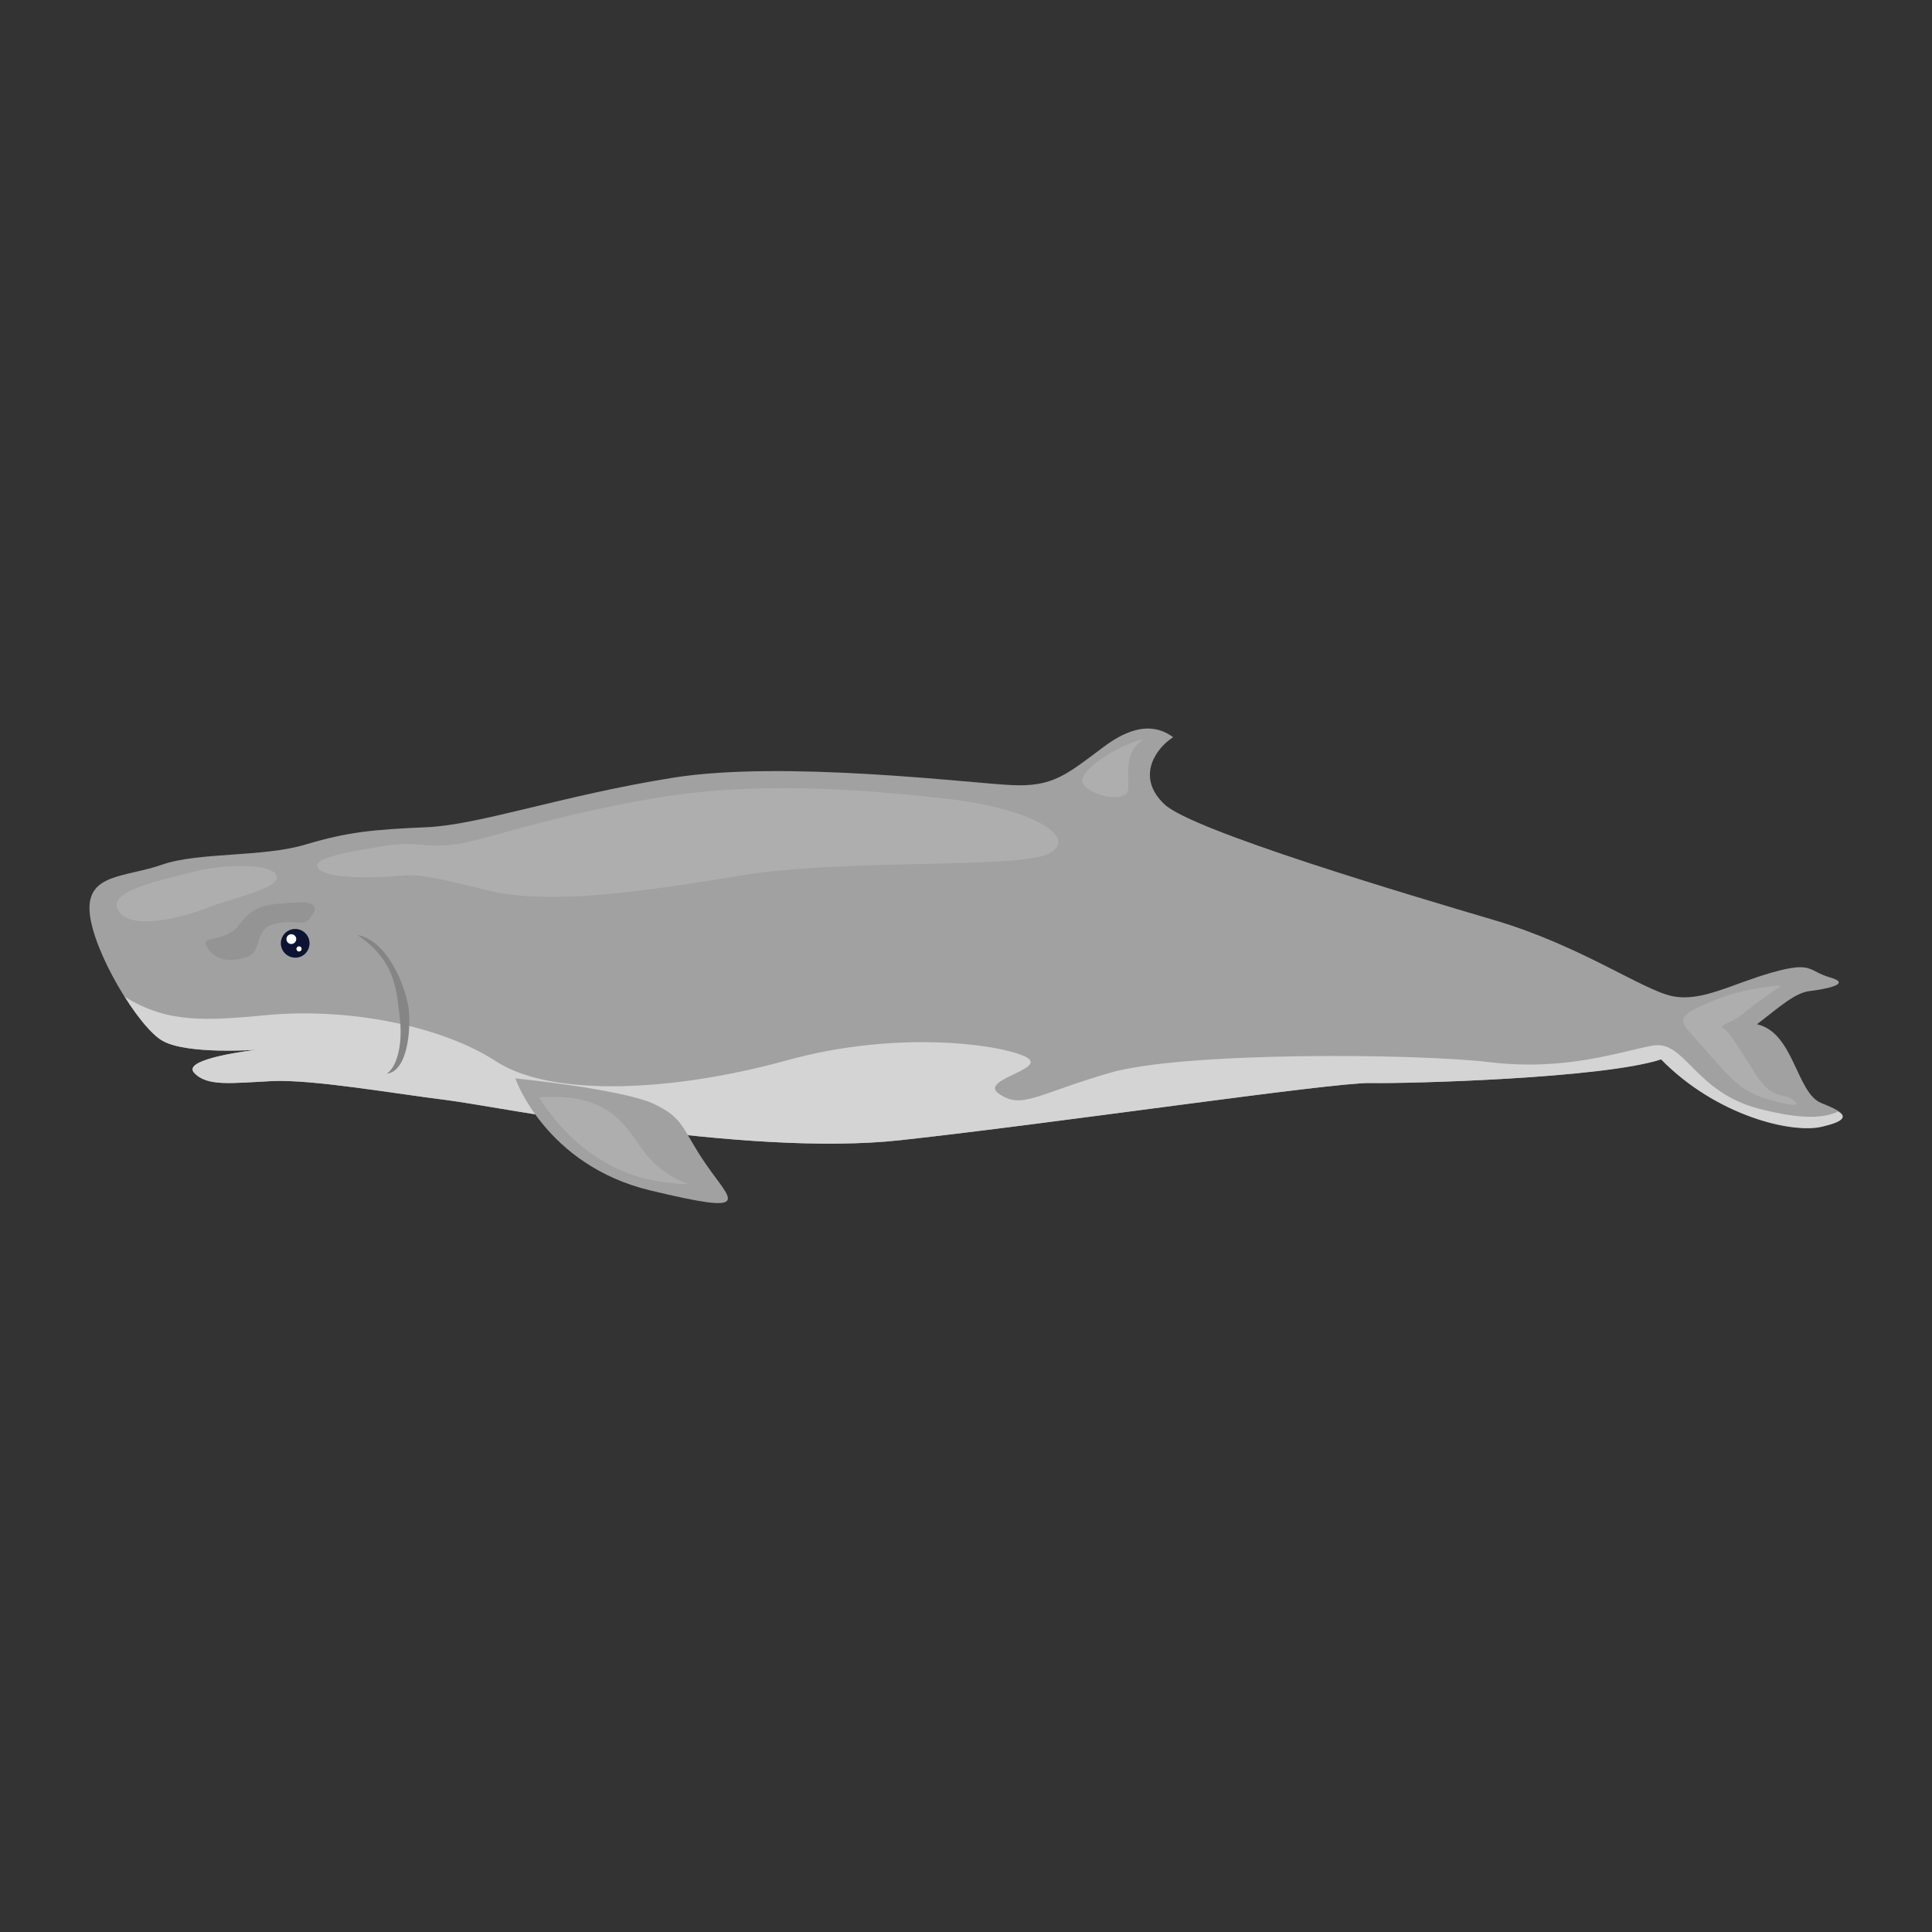
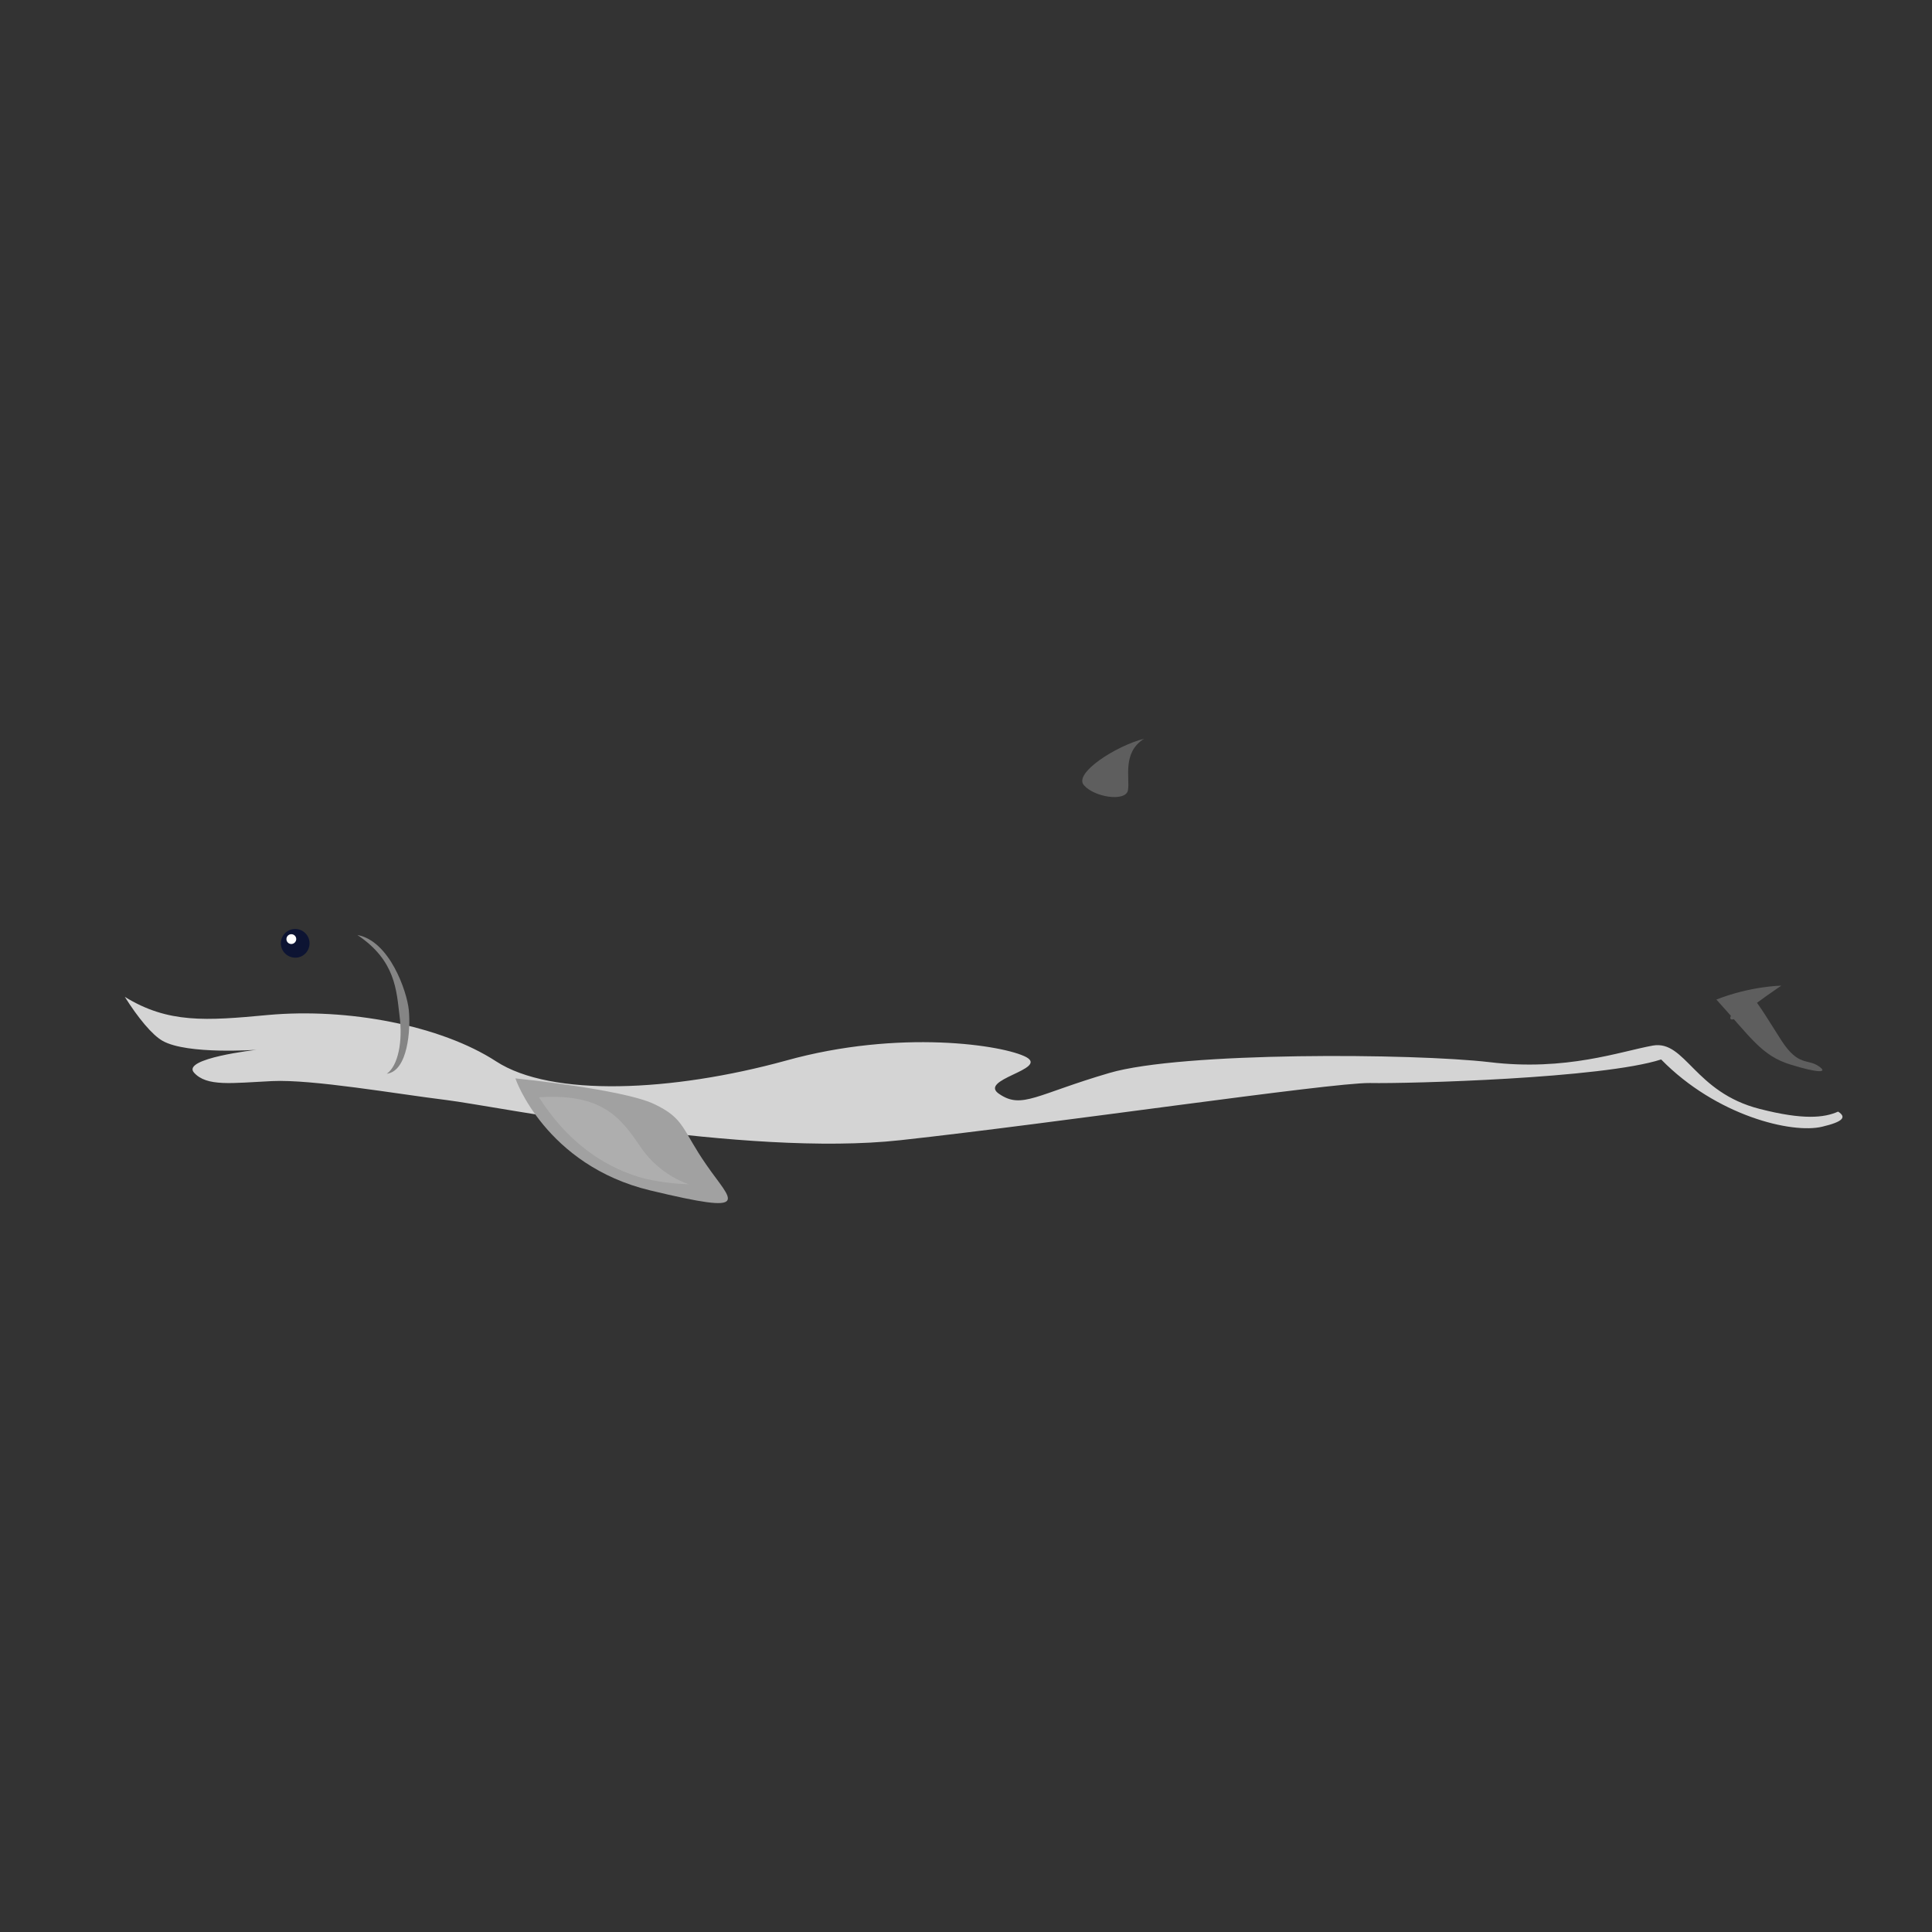
<svg xmlns="http://www.w3.org/2000/svg" id="OBJECTS" x="0px" y="0px" width="500px" height="500px" viewBox="0 0 500 500" xml:space="preserve">
  <rect x="0" y="0" width="500" height="500" fill="#333333" stroke="none" />
  <g id="g1322" transform="translate(0,9.984)">
-     <path fill="#A1A1A1" d="M261.8,193.2c-10.7-0.5-59-6.5-87.7-1.9c-28.7,4.6-50,12.2-63.7,12.8c-13.8,0.6-20.4,1.2-31.4,4.5  s-27.7,1.9-37.1,5.2s-19.5,2.2-18.7,12.3s12.5,29.7,18.9,33.3c6.4,3.6,24.3,2.3,24.3,2.3s-19.5,2.2-16.2,5.9  c3.3,3.7,9.8,2.7,20.2,2.2c10.4-0.5,32.1,3.3,45.1,4.9s77.3,14.8,117.5,10.4s111.3-14.9,121.5-14.8c10.1,0.2,60.3-1.2,75.4-6.2  c14.3,14.6,33.9,19.3,41.7,17.4c7.9-1.9,6.3-3.4-0.2-6c-6.5-2.5-7.1-18.3-16.7-20.4c5.5-4.2,9.8-8.2,13.7-8.6  c3.9-0.5,11.1-1.8,5.3-3.5c-5.9-1.7-4.5-4.3-15.1-1.3c-10.6,3-18.2,7.7-25.9,6.1c-7.8-1.7-23.8-13.1-45.8-19.6  c-22-6.5-78.3-23.2-85.5-30c-7.3-6.8-2.7-14.2,2.2-17.4c-6.6-4.9-13.7-0.7-18.1,2.6h0C275.9,190.6,272.4,193.7,261.8,193.2z" />
    <path fill="#D4D4D4" d="M265.6,263.6c-5.8-3.1-32.8-7.3-62.2,0.9c-29.5,8.1-60.7,9.5-75,0.2c-14.3-9.3-38.4-13.9-59.1-12  c-16,1.5-25.8,2.2-37-4.7c3.4,5.4,7.1,9.9,9.8,11.4c6.4,3.6,24.3,2.3,24.3,2.3s-19.5,2.2-16.2,5.9c3.3,3.7,9.8,2.7,20.2,2.2  c10.4-0.5,32.1,3.3,45.1,4.9c13,1.6,77.3,14.8,117.5,10.4s111.3-14.9,121.5-14.8c10.1,0.2,60.3-1.2,75.4-6.1  c14.3,14.6,33.9,19.3,41.7,17.4c5.5-1.3,6.3-2.5,4.1-3.9c-3.6,1.6-9,2.2-20.3-0.7c-16.9-4.3-19.2-17.8-27.6-16.4  c-8.4,1.5-22.5,6.7-42.3,4.3c-19.7-2.3-79.7-2.7-98.4,2.8c-18.8,5.5-22.6,9.4-28.4,5.5C252.7,269.4,271.4,266.8,265.6,263.6z" />
    <path fill="#A1A1A1" d="M168.3,298.1c27.1,6.5,21,2.8,14.6-6.5c-6.5-9.3-5.6-12.1-13.7-15.9c-8.1-3.8-35.8-6.6-35.8-6.6  C133.3,269.1,141.2,291.6,168.3,298.1z" />
    <g id="g1" transform="translate(228.308,53.203)">
      <g id="g1212-0-9-0-3" transform="matrix(0.453,0,0,0.453,710.825,442.728)">
        <path fill="#0D1433" d="M-1896.3-577.9c0-4.5-3.7-8.2-8.2-8.2c-4.5,0-8.2,3.7-8.2,8.2c0,4.5,3.7,8.2,8.2,8.2    C-1900-569.6-1896.3-573.3-1896.3-577.9z" />
        <path fill="#0D1433" d="M-1900.8-577.9c0-2.1-1.7-3.8-3.8-3.8c-2.1,0-3.8,1.7-3.8,3.8c0,2.1,1.7,3.8,3.8,3.8    C-1902.5-574.1-1900.8-575.8-1900.8-577.9z" />
        <path fill="#FFFFFF" d="M-1903.9-580.3c0-1.6-1.3-2.8-2.8-2.8c-1.6,0-2.8,1.3-2.8,2.8c0,1.6,1.3,2.8,2.8,2.8    C-1905.2-577.5-1903.9-578.8-1903.9-580.3z" />
-         <path fill="#FFFFFF" d="M-1900.8-574.7c0-0.8-0.7-1.5-1.5-1.5c-0.8,0-1.5,0.7-1.5,1.5c0,0.8,0.7,1.5,1.5,1.5    C-1901.5-573.2-1900.8-573.9-1900.8-574.7z" />
      </g>
    </g>
    <path fill="#858585" d="M100.1,267.9c5.5-0.7,6.2-11.6,5.7-16.5c-0.5-4.9-5-17.9-13.3-19.4v0c9.9,6.6,10.1,14.4,10.9,20.9  C104.3,259.5,103,265.9,100.1,267.9z" />
-     <path opacity="0.46" fill="#858585" d="M64.1,237.6c3.8-1.3,1.6-6.9,6.6-8.4c5.1-1.5,7.8,0.7,9.3-1.3c1.6-2,2.8-3.7-1.2-4.4  c-11.5,0.4-13.2,1.1-17,6c-3.8,4.8-10.5,2.2-8.1,5.9C56.3,239.1,60.3,238.9,64.1,237.6z" />
-     <path opacity="0.27" fill="#D4D4D4" d="M53.5,225c6.9-2.7,17.5-4.7,18.1-7.7c0.6-2.9-8-4.3-19.7-2.1c-9.9,2.6-24.3,5.2-21.3,10.4  C33.6,230.9,46.6,227.7,53.5,225z" />
-     <path opacity="0.27" fill="#D4D4D4" d="M82.6,215c3.1,2.9,17.3,2,21.8,1.6c4.4-0.3,6.9,0.2,22.1,3.9c15.3,3.7,38,0.6,65.2-3.9  c27.2-4.5,71.8-1.6,79.8-5.7c8-4.2-4.8-11.7-26-14.1c-21.2-2.4-49.7-4.9-77.3,0c-27.6,4.8-43.6,11-50.9,11.8  c-7.3,0.8-9.1-0.7-16.2,0.1l0,0C90.9,210.3,79.5,212.1,82.6,215z" />
    <path opacity="0.27" fill="#D4D4D4" d="M296.1,181.2c-7.2,1.8-18.3,8.9-15.6,12c2.6,3.1,10.7,4.4,11.4,1.4  C292.5,191.5,290.3,184.8,296.1,181.2z" />
    <path opacity="0.27" fill="#D4D4D4" d="M178.3,296.5c0,0-7.4-2.1-12.5-9.6c-5.1-7.6-10-14-26.3-12.9c9,14.1,19.7,18.7,25.8,20.6  C171.4,296.4,178.3,296.5,178.3,296.5z" />
-     <path opacity="0.27" fill="#D4D4D4" d="M451.3,252.2c2.6-2.3,9.7-7.1,9.7-7.1s-7.9,0.1-16.8,3.6c-8.9,3.6-10.4,4.7-6.7,8.7l0,0  c9,9.9,11.7,14.5,19.1,16.8c7.4,2.3,10,2.2,7.3,0.4c-2.8-1.9-5.2,0.1-9.5-6.5c-4.3-6.7-6.8-11.1-8.4-11.9  C444.3,255.4,448.7,254.6,451.3,252.2z" />
+     <path opacity="0.27" fill="#D4D4D4" d="M451.3,252.2c2.6-2.3,9.7-7.1,9.7-7.1s-7.9,0.1-16.8,3.6l0,0  c9,9.9,11.7,14.5,19.1,16.8c7.4,2.3,10,2.2,7.3,0.4c-2.8-1.9-5.2,0.1-9.5-6.5c-4.3-6.7-6.8-11.1-8.4-11.9  C444.3,255.4,448.7,254.6,451.3,252.2z" />
  </g>
</svg>